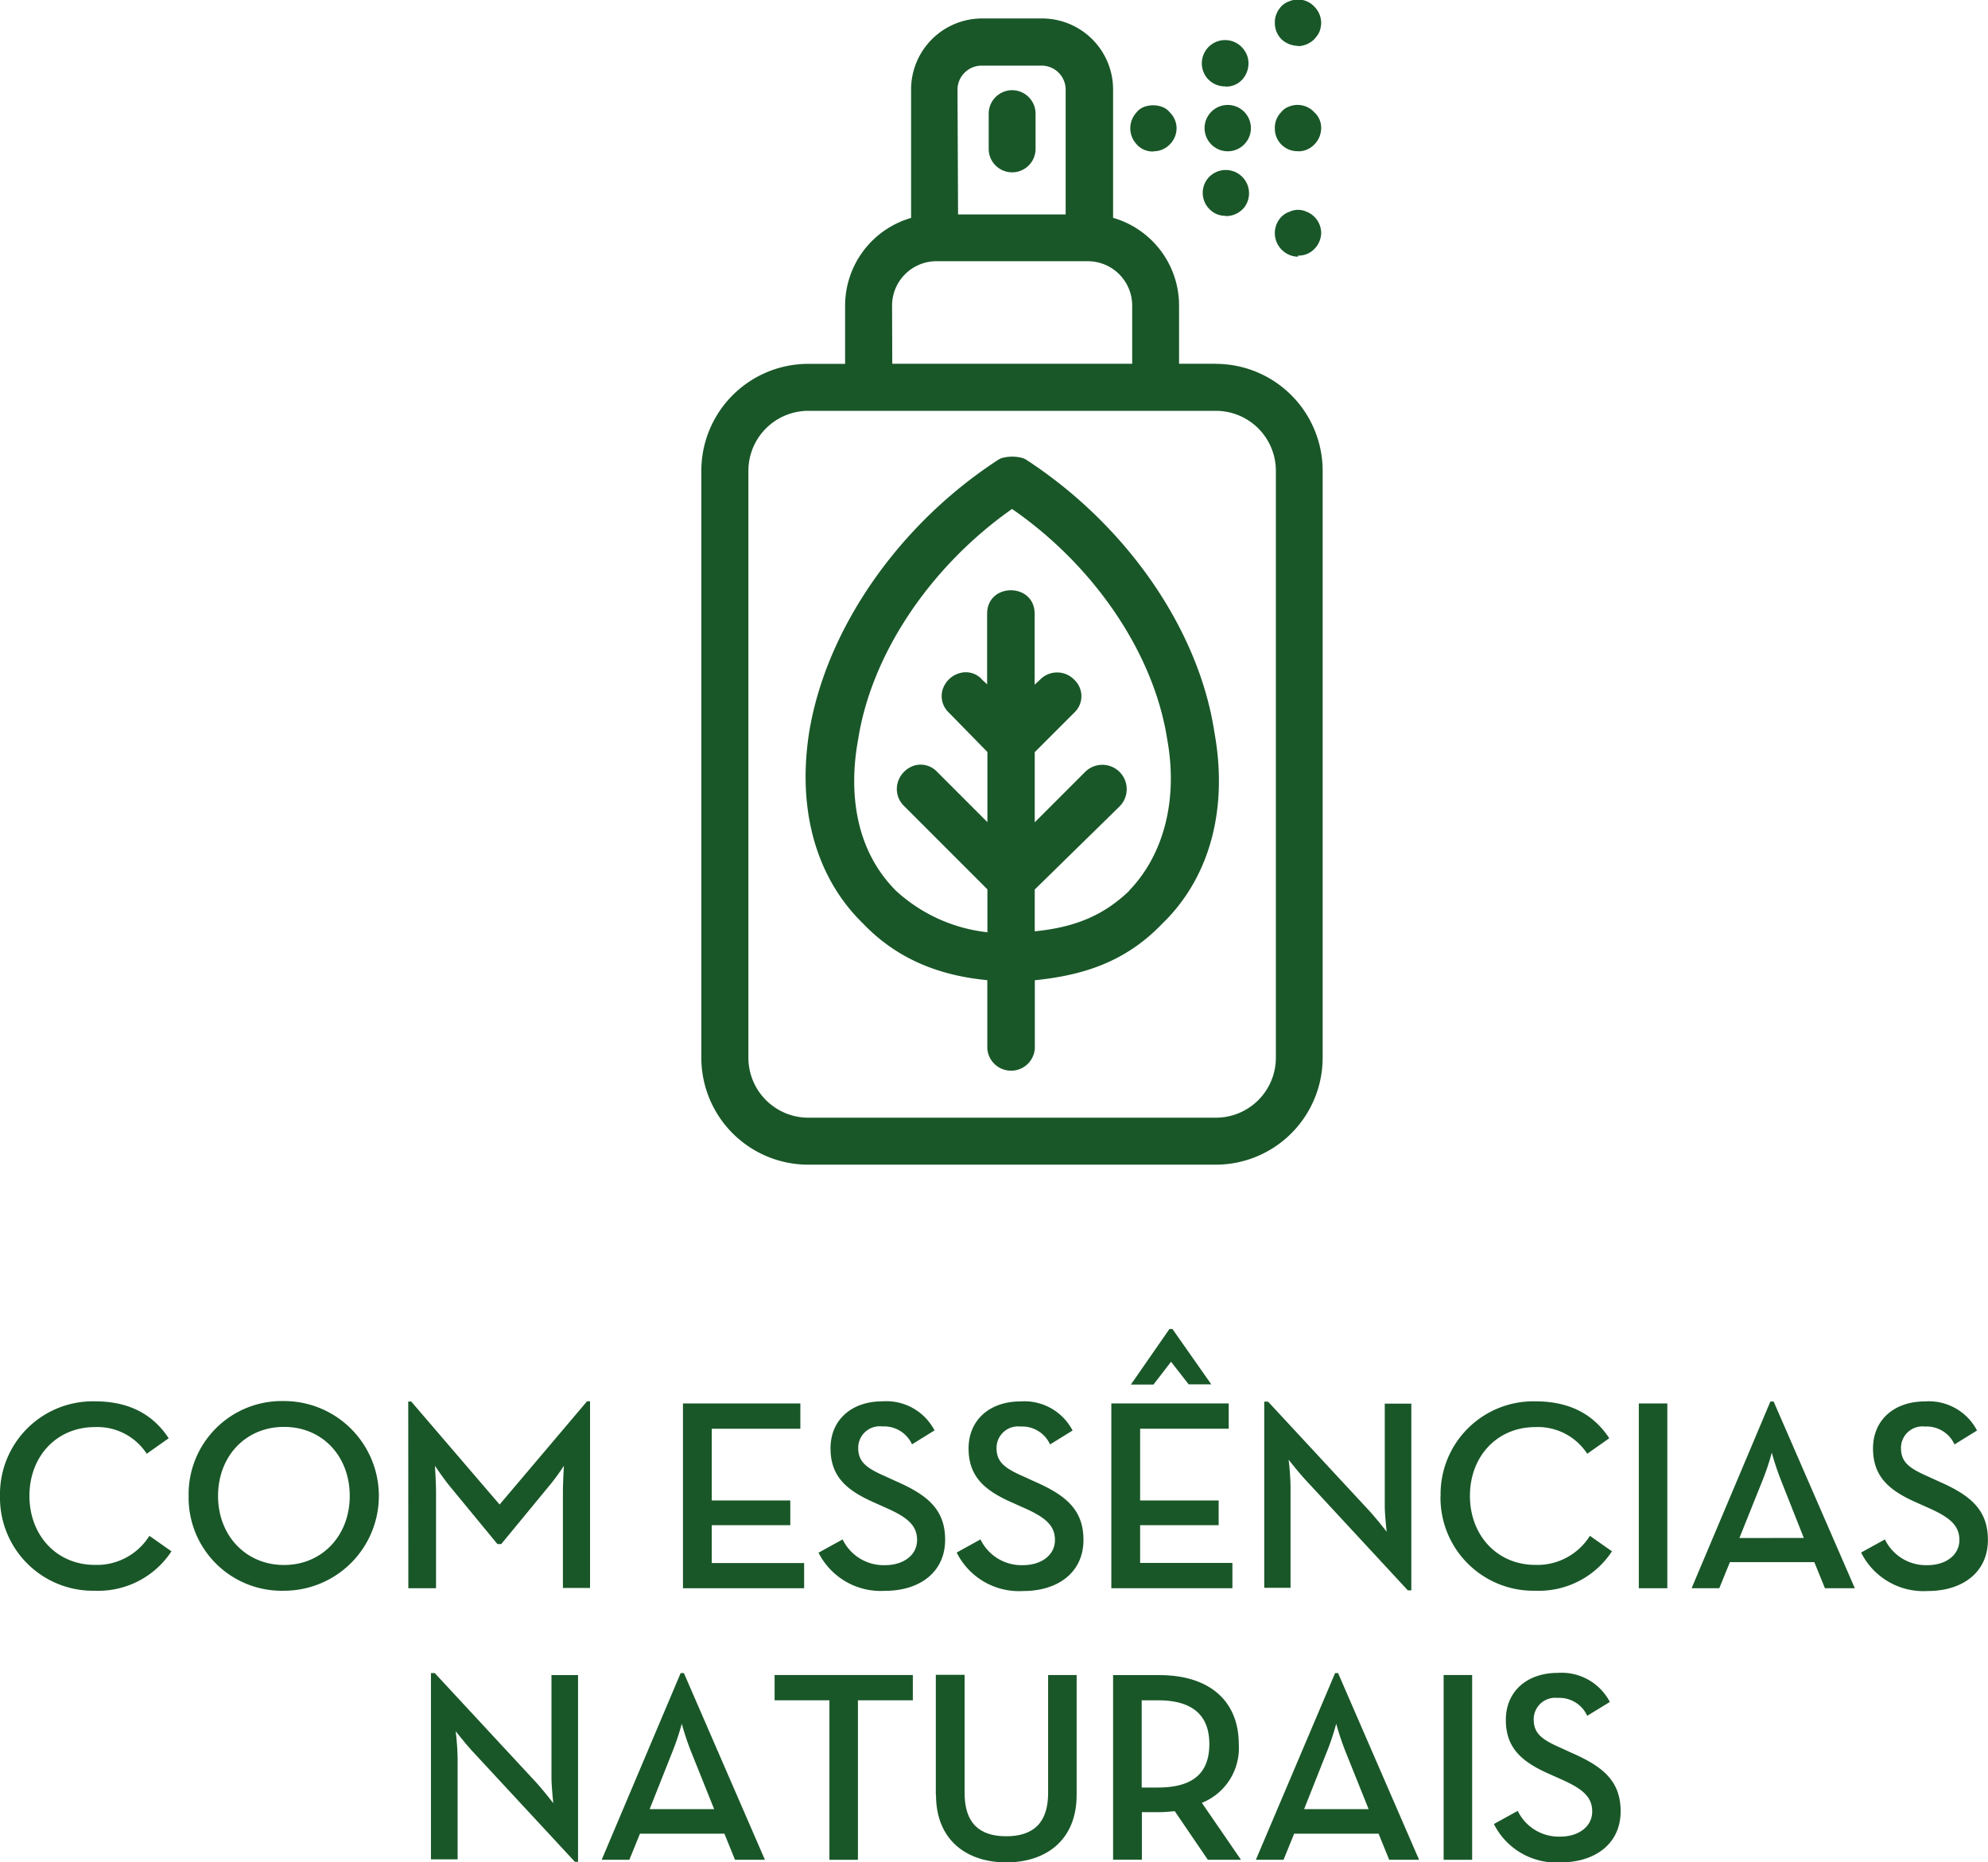
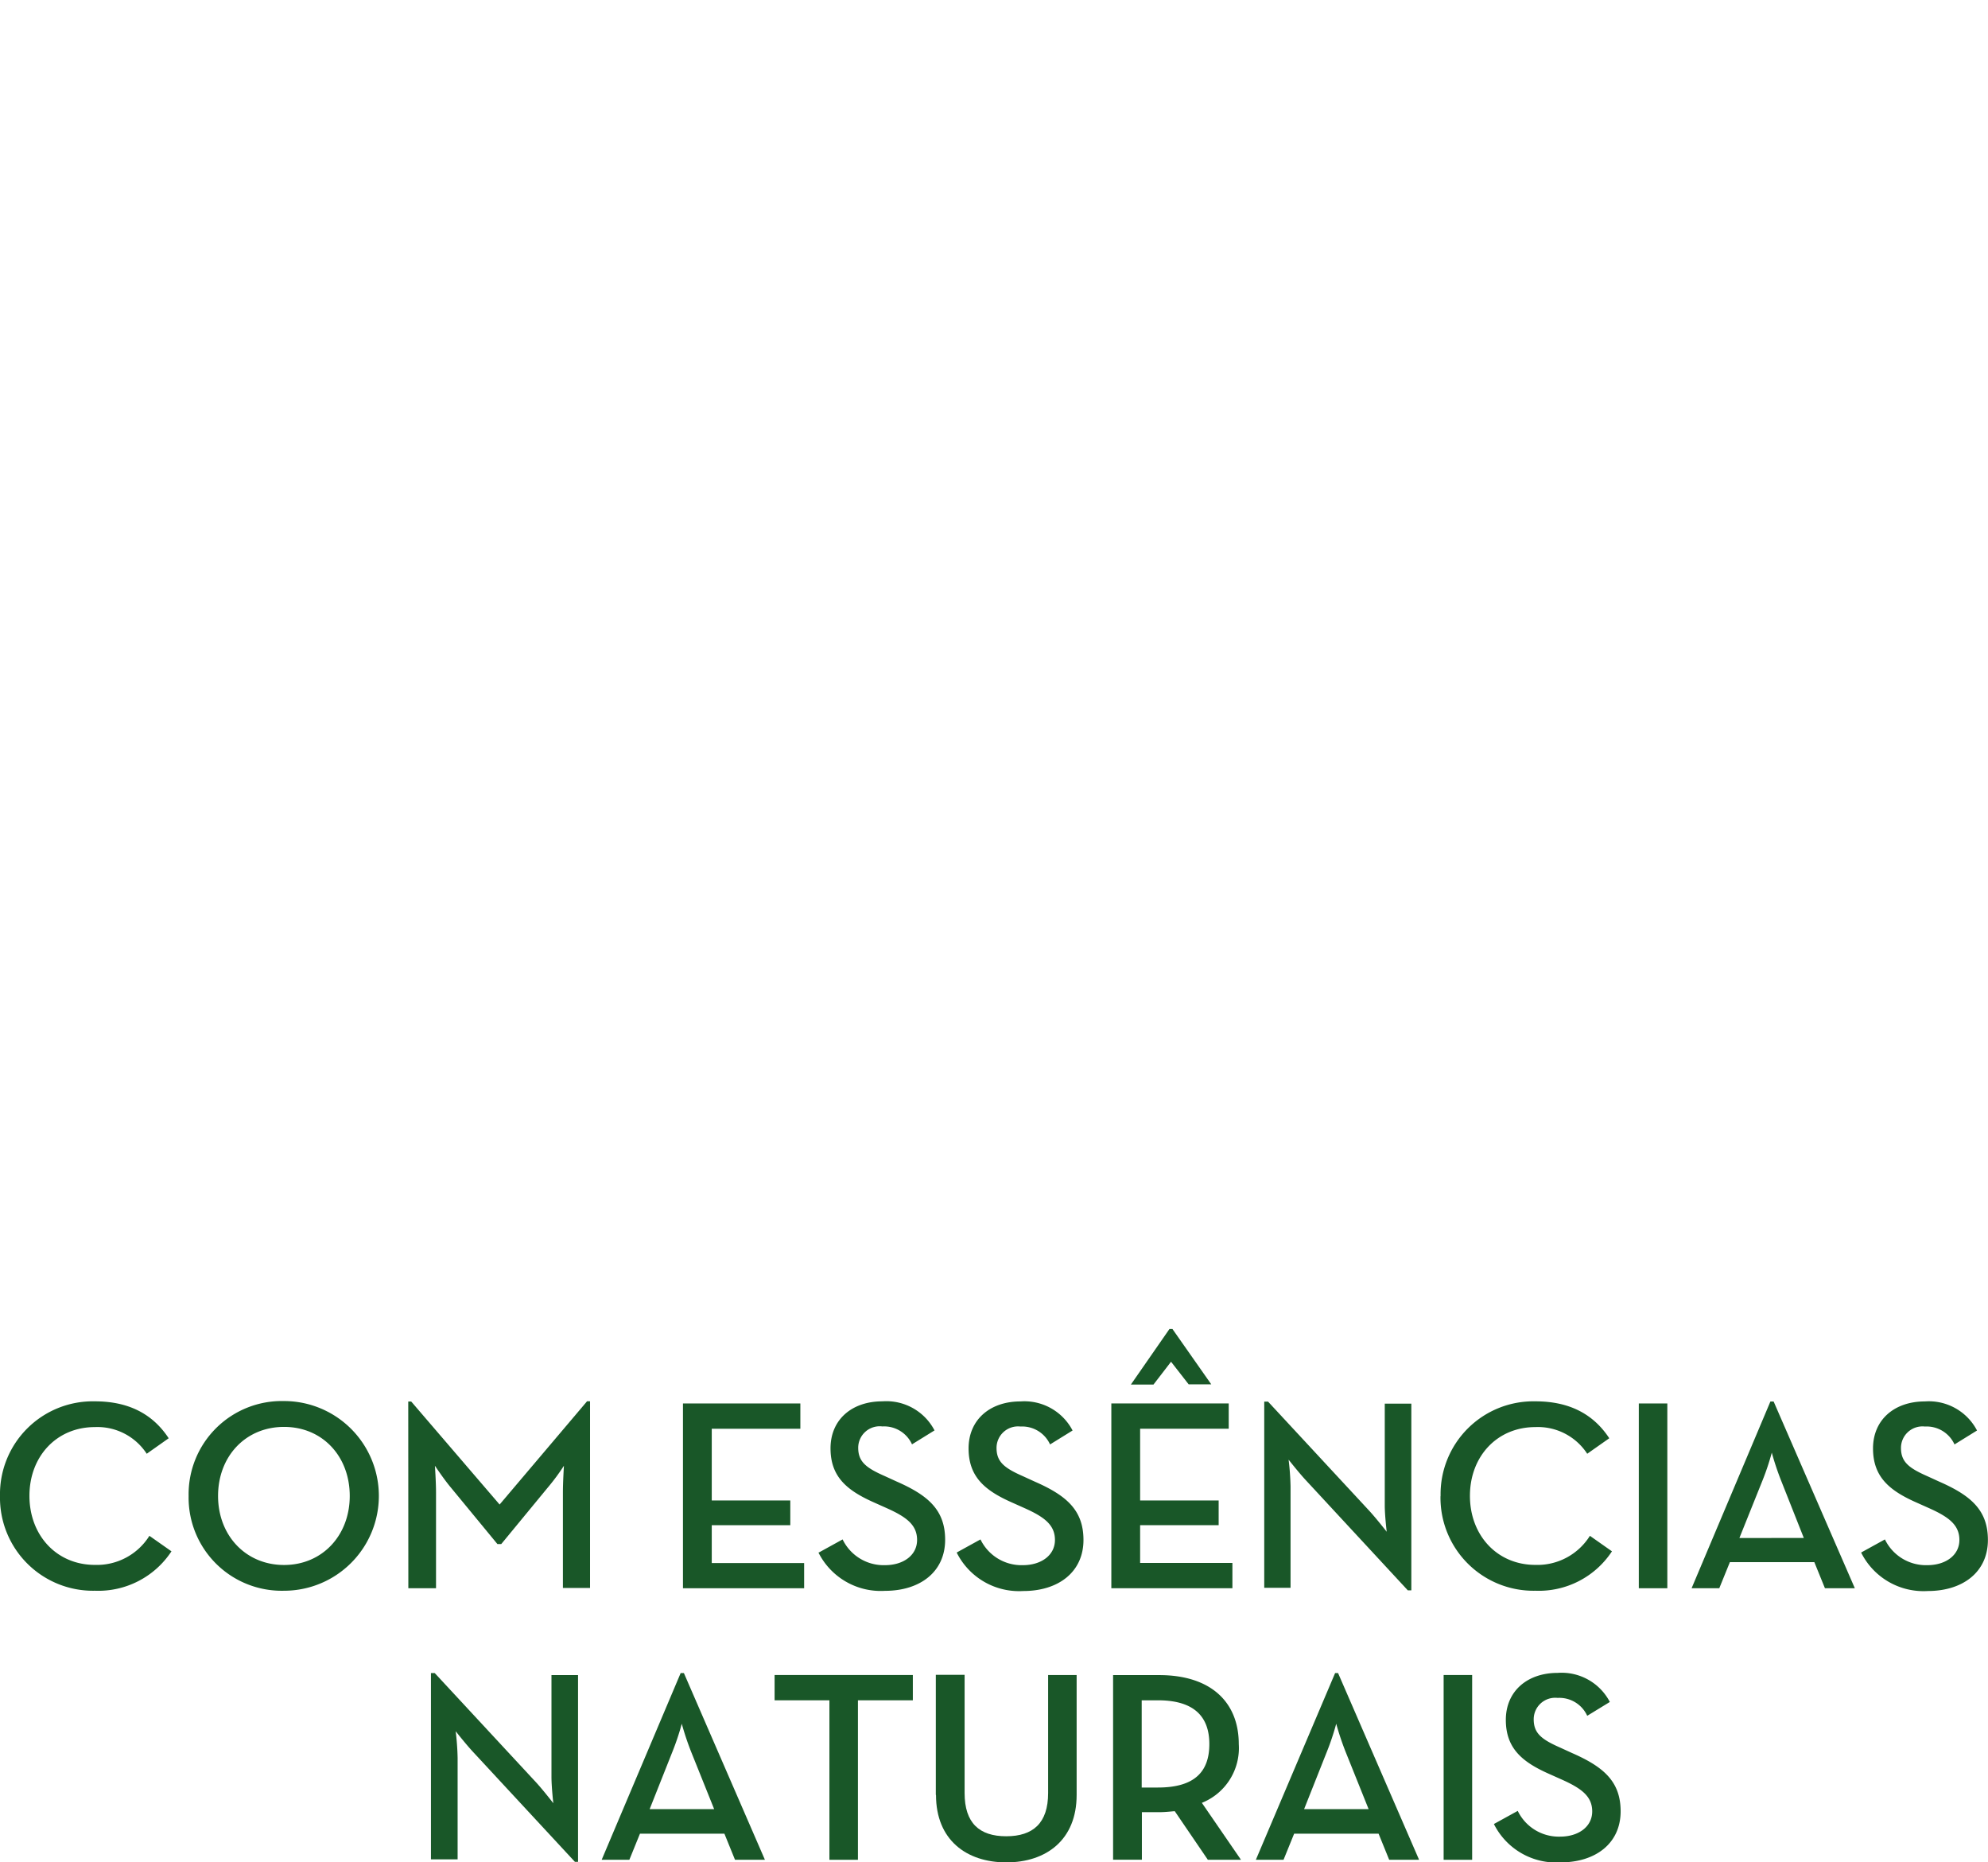
<svg xmlns="http://www.w3.org/2000/svg" viewBox="0 0 215.43 201.75">
  <defs>
    <style>.cls-1{fill:#195728;}</style>
  </defs>
  <title>essencias naturais</title>
  <g id="Layer_2" data-name="Layer 2">
    <g id="Layer_1-2" data-name="Layer 1">
-       <path class="cls-1" d="M111.18,49.78l-.31-.14a4.28,4.28,0,0,0-2.36,0l-.24.11c-10.83,7-18.71,18.33-20.57,29.49-1.35,8.47.74,15.88,5.84,20.83,3.44,3.59,7.85,5.59,13.45,6.12v7.39a2.58,2.58,0,0,0,5.15,0V106.2c4.68-.49,9.54-1.69,13.77-6.09,5.19-5,7.21-12.45,5.68-20.83-1.7-11.11-9.52-22.41-20.41-29.49m11.17,46.74c-2.74,2.61-5.76,3.92-10.22,4.37V96.37l9.19-9a2.64,2.64,0,0,0-3.73-3.74l-5.46,5.46v-7.6l4.28-4.28a2.44,2.44,0,0,0,0-3.57,2.58,2.58,0,0,0-3.71,0l-.58.54V66.5c0-3.4-5.15-3.4-5.15,0v7.64l-.51-.47a2.34,2.34,0,0,0-2.32-.78,2.7,2.7,0,0,0-2,1.85,2.44,2.44,0,0,0,.66,2.44L107,81.47v7.6l-5.46-5.46a2.44,2.44,0,0,0-2.39-.69,2.72,2.72,0,0,0-1.88,1.91A2.55,2.55,0,0,0,98,87.35l9,9V101a17.46,17.46,0,0,1-9.88-4.47C91.85,91.28,92.26,84,93,80.07c1.44-9.2,7.8-18.7,16.67-24.93,8.95,6.18,15.37,15.68,16.81,24.93v0c1.19,6.48-.32,12.48-4.12,16.42M109.68,9.77a2.55,2.55,0,0,0-2.54,2.55v3.81a2.54,2.54,0,1,0,5.08,0V12.32a2.55,2.55,0,0,0-2.54-2.55m22.09,29.64h-4V33.1a9.89,9.89,0,0,0-7.15-9.5v-14A7.7,7.7,0,0,0,112.85,2h-6.34a7.7,7.7,0,0,0-7.78,7.61v14a9.9,9.9,0,0,0-7.15,9.5v6.31h-4A11.59,11.59,0,0,0,76,51V114.6a11.59,11.59,0,0,0,11.58,11.58h44.18a11.59,11.59,0,0,0,11.57-11.58V51a11.59,11.59,0,0,0-11.57-11.58m-28-29.79a2.62,2.62,0,0,1,2.69-2.52h6.34a2.61,2.61,0,0,1,2.69,2.52v13.6H103.82ZM96.67,33.1a4.81,4.81,0,0,1,4.79-4.8H117.9a4.81,4.81,0,0,1,4.79,4.8v6.31h-26Zm41.59,81.5a6.5,6.5,0,0,1-6.49,6.49H87.59a6.5,6.5,0,0,1-6.49-6.49V51a6.5,6.5,0,0,1,6.49-6.49h44.18A6.5,6.5,0,0,1,138.26,51Zm2.39-98.21a2.36,2.36,0,0,0,1.72-.68,2.41,2.41,0,0,0,.5-.66l.12-.24a2.78,2.78,0,0,0,.18-.94,2.26,2.26,0,0,0-.72-1.68,2.47,2.47,0,0,0-2.75-.65,1.9,1.9,0,0,0-.87.62,2.36,2.36,0,0,0-.68,1.71,2.44,2.44,0,0,0,2.51,2.51m-7.84-7a2.33,2.33,0,0,0,1.44-.44,2.54,2.54,0,0,0,1-1.68,2.44,2.44,0,0,0-.43-1.83,2.52,2.52,0,1,0-4.1,2.93,2.53,2.53,0,0,0,2.08,1M140.66,5a2.6,2.6,0,0,0,1.72-.71,3.36,3.36,0,0,0,.5-.65l.11-.22a3,3,0,0,0,.18-.94,2.5,2.5,0,0,0-.72-1.74,2.42,2.42,0,0,0-2.71-.61,2.27,2.27,0,0,0-.9.56l-.18.23a1.86,1.86,0,0,0-.29.49,2.2,2.2,0,0,0-.22,1.05,2.48,2.48,0,0,0,.79,1.86,2.71,2.71,0,0,0,1.72.65m0,22.72A2.35,2.35,0,0,0,142.4,27a2.54,2.54,0,0,0,.77-1.74,2.49,2.49,0,0,0-1.58-2.32,2.18,2.18,0,0,0-1.85,0,2.27,2.27,0,0,0-.87.54,2.54,2.54,0,0,0,0,3.55,2.52,2.52,0,0,0,1.79.78M125,16.39a2.43,2.43,0,0,0,1.74-.72,2.49,2.49,0,0,0,.76-1.79,2.42,2.42,0,0,0-.74-1.71,1.88,1.88,0,0,0-.91-.62,2.84,2.84,0,0,0-1.78,0,1.9,1.9,0,0,0-.92.64,2.53,2.53,0,0,0,0,3.42,2.31,2.31,0,0,0,1.87.8m7.78,7a2.53,2.53,0,0,0,2.08-1,2.52,2.52,0,1,0-4.1-2.94l0,0a2.5,2.5,0,0,0,.59,3.45,2.33,2.33,0,0,0,1.45.46m0-7a2.51,2.51,0,1,0,0-5,2.51,2.51,0,0,0,0,5" />
      <path class="cls-1" d="M0,162.07a10.06,10.06,0,0,1,10.28-10.25c3.59,0,6.24,1.32,8,4L15.9,157.5a6.38,6.38,0,0,0-5.62-2.89c-4.15,0-7.09,3.18-7.09,7.45s2.94,7.48,7.09,7.48a6.71,6.71,0,0,0,5.91-3.15l2.39,1.68a9.48,9.48,0,0,1-8.3,4.27A10.08,10.08,0,0,1,0,162.07" />
      <path class="cls-1" d="M20.44,162.07a10.1,10.1,0,0,1,10.34-10.28,10.27,10.27,0,1,1,0,20.55,10.09,10.09,0,0,1-10.34-10.27m17.46,0c0-4.28-2.94-7.48-7.12-7.48s-7.15,3.2-7.15,7.48,3,7.48,7.15,7.48,7.12-3.21,7.12-7.48" />
      <path class="cls-1" d="M44.24,151.84h.32L54.14,163l9.48-11.19h.32v20.23H61V161.68c0-1.12.11-2.88.11-2.88a23.47,23.47,0,0,1-1.79,2.41l-5,6.07H53.9l-5-6.07c-.77-.91-1.77-2.41-1.77-2.41s.12,1.76.12,2.88v10.39h-3Z" />
      <polygon class="cls-1" points="74.01 152.05 86.73 152.05 86.73 154.79 77.13 154.79 77.13 162.56 85.64 162.56 85.64 165.24 77.13 165.24 77.13 169.34 87.14 169.34 87.14 172.07 74.01 172.07 74.01 152.05" />
      <path class="cls-1" d="M88.75,168.19l2.56-1.41a4.94,4.94,0,0,0,4.59,2.79c2,0,3.48-1.08,3.48-2.73s-1.18-2.51-3.36-3.48l-1.32-.59C91.78,161.47,90,160,90,156.91s2.29-5.09,5.62-5.09a5.89,5.89,0,0,1,5.65,3.15l-2.44,1.51a3.32,3.32,0,0,0-3.21-1.94A2.33,2.33,0,0,0,93,156.85c0,1.51.85,2.18,2.88,3.07l1.29.59c3.42,1.5,5.25,3.09,5.25,6.31,0,3.49-2.74,5.53-6.51,5.53a7.55,7.55,0,0,1-7.22-4.15" />
      <path class="cls-1" d="M103.69,168.19l2.56-1.41a4.94,4.94,0,0,0,4.59,2.79c2,0,3.48-1.08,3.48-2.73s-1.18-2.51-3.36-3.48l-1.32-.59c-2.91-1.29-4.68-2.77-4.68-5.85s2.29-5.09,5.62-5.09a5.89,5.89,0,0,1,5.65,3.15l-2.44,1.51a3.32,3.32,0,0,0-3.21-1.94,2.33,2.33,0,0,0-2.59,2.32c0,1.51.85,2.18,2.88,3.07l1.29.59c3.42,1.5,5.25,3.09,5.25,6.31,0,3.49-2.74,5.53-6.51,5.53a7.55,7.55,0,0,1-7.22-4.15" />
      <path class="cls-1" d="M120.43,152.05h12.72v2.74h-9.6v7.77h8.51v2.68h-8.51v4.09h10v2.74H120.43Zm6.3-8.07h.32l4.21,6h-2.45l-1.91-2.45L125,150h-2.45Z" />
      <path class="cls-1" d="M141.52,160.38c-.79-.85-1.88-2.24-1.88-2.24a28.41,28.41,0,0,1,.21,2.88v11H137V151.85h.41l11,11.86c.76.83,1.86,2.24,1.86,2.24s-.21-1.76-.21-2.88v-11h2.88v20.23h-.38Z" />
      <path class="cls-1" d="M156.11,162.07a10.06,10.06,0,0,1,10.28-10.25c3.59,0,6.24,1.32,8,4L172,157.5a6.38,6.38,0,0,0-5.62-2.89c-4.15,0-7.09,3.18-7.09,7.45s2.94,7.48,7.09,7.48a6.71,6.71,0,0,0,5.91-3.15l2.39,1.68a9.48,9.48,0,0,1-8.3,4.27,10.08,10.08,0,0,1-10.28-10.27" />
      <rect class="cls-1" x="177.59" y="152.05" width="3.09" height="20.02" />
      <path class="cls-1" d="M191.85,151.84h.35L201,172.07h-3.24l-1.15-2.83h-9.15l-1.15,2.83h-3Zm3.62,14.78L193,160.38a30.3,30.3,0,0,1-1-3,27,27,0,0,1-1,3l-2.51,6.25Z" />
      <path class="cls-1" d="M201.7,168.19l2.56-1.41a4.94,4.94,0,0,0,4.59,2.79c2,0,3.48-1.08,3.48-2.73s-1.18-2.51-3.36-3.48l-1.32-.59c-2.91-1.29-4.68-2.77-4.68-5.85s2.29-5.09,5.62-5.09a5.89,5.89,0,0,1,5.65,3.15l-2.44,1.51a3.32,3.32,0,0,0-3.21-1.94,2.33,2.33,0,0,0-2.59,2.32c0,1.51.85,2.18,2.88,3.07l1.29.59c3.42,1.5,5.25,3.09,5.25,6.31,0,3.49-2.74,5.53-6.51,5.53a7.55,7.55,0,0,1-7.22-4.15" />
      <path class="cls-1" d="M51.26,189.8c-.79-.85-1.88-2.24-1.88-2.24a28.41,28.41,0,0,1,.21,2.88v11H46.7V181.26h.41l11,11.86c.76.83,1.85,2.24,1.85,2.24s-.2-1.76-.2-2.88v-11h2.88v20.23H62.3Z" />
      <path class="cls-1" d="M73.76,181.26h.35l8.78,20.23H79.65l-1.15-2.83H69.35l-1.15,2.83h-3ZM77.39,196l-2.51-6.25a30.3,30.3,0,0,1-1-3,27,27,0,0,1-1,3L70.4,196Z" />
      <polygon class="cls-1" points="89.88 184.21 83.94 184.21 83.94 181.47 98.92 181.47 98.92 184.21 92.97 184.21 92.97 201.49 89.88 201.49 89.88 184.21" />
      <path class="cls-1" d="M101.41,194.45v-13h3.12v12.81c0,3.24,1.59,4.68,4.51,4.68s4.54-1.44,4.54-4.68V181.47h3.09v13c0,4.86-3.29,7.3-7.62,7.3s-7.62-2.44-7.62-7.3" />
      <path class="cls-1" d="M134.48,201.49h-3.59l-3.59-5.27c-.56.05-1.12.11-1.68.11h-1.88v5.15h-3.12v-20h5c5.54,0,8.62,2.88,8.62,7.48a6.39,6.39,0,0,1-4,6.36Zm-9-7.83c4,0,5.57-1.74,5.57-4.71s-1.65-4.74-5.57-4.74h-1.76v9.45Z" />
      <path class="cls-1" d="M144.68,181.26H145l8.78,20.23h-3.24l-1.15-2.83h-9.15l-1.15,2.83h-3ZM148.31,196l-2.51-6.25a30.3,30.3,0,0,1-1-3,27,27,0,0,1-1,3L141.32,196Z" />
      <rect class="cls-1" x="156.44" y="181.47" width="3.09" height="20.02" />
      <path class="cls-1" d="M161.91,197.6l2.56-1.41a4.94,4.94,0,0,0,4.59,2.79c2,0,3.48-1.08,3.48-2.73s-1.18-2.51-3.36-3.48l-1.32-.59c-2.91-1.29-4.68-2.77-4.68-5.85s2.29-5.09,5.62-5.09a5.89,5.89,0,0,1,5.65,3.15L172,185.89a3.32,3.32,0,0,0-3.21-1.94,2.33,2.33,0,0,0-2.59,2.32c0,1.51.85,2.18,2.88,3.07l1.29.59c3.42,1.5,5.25,3.09,5.25,6.31,0,3.49-2.74,5.53-6.51,5.53a7.55,7.55,0,0,1-7.22-4.15" />
    </g>
  </g>
</svg>